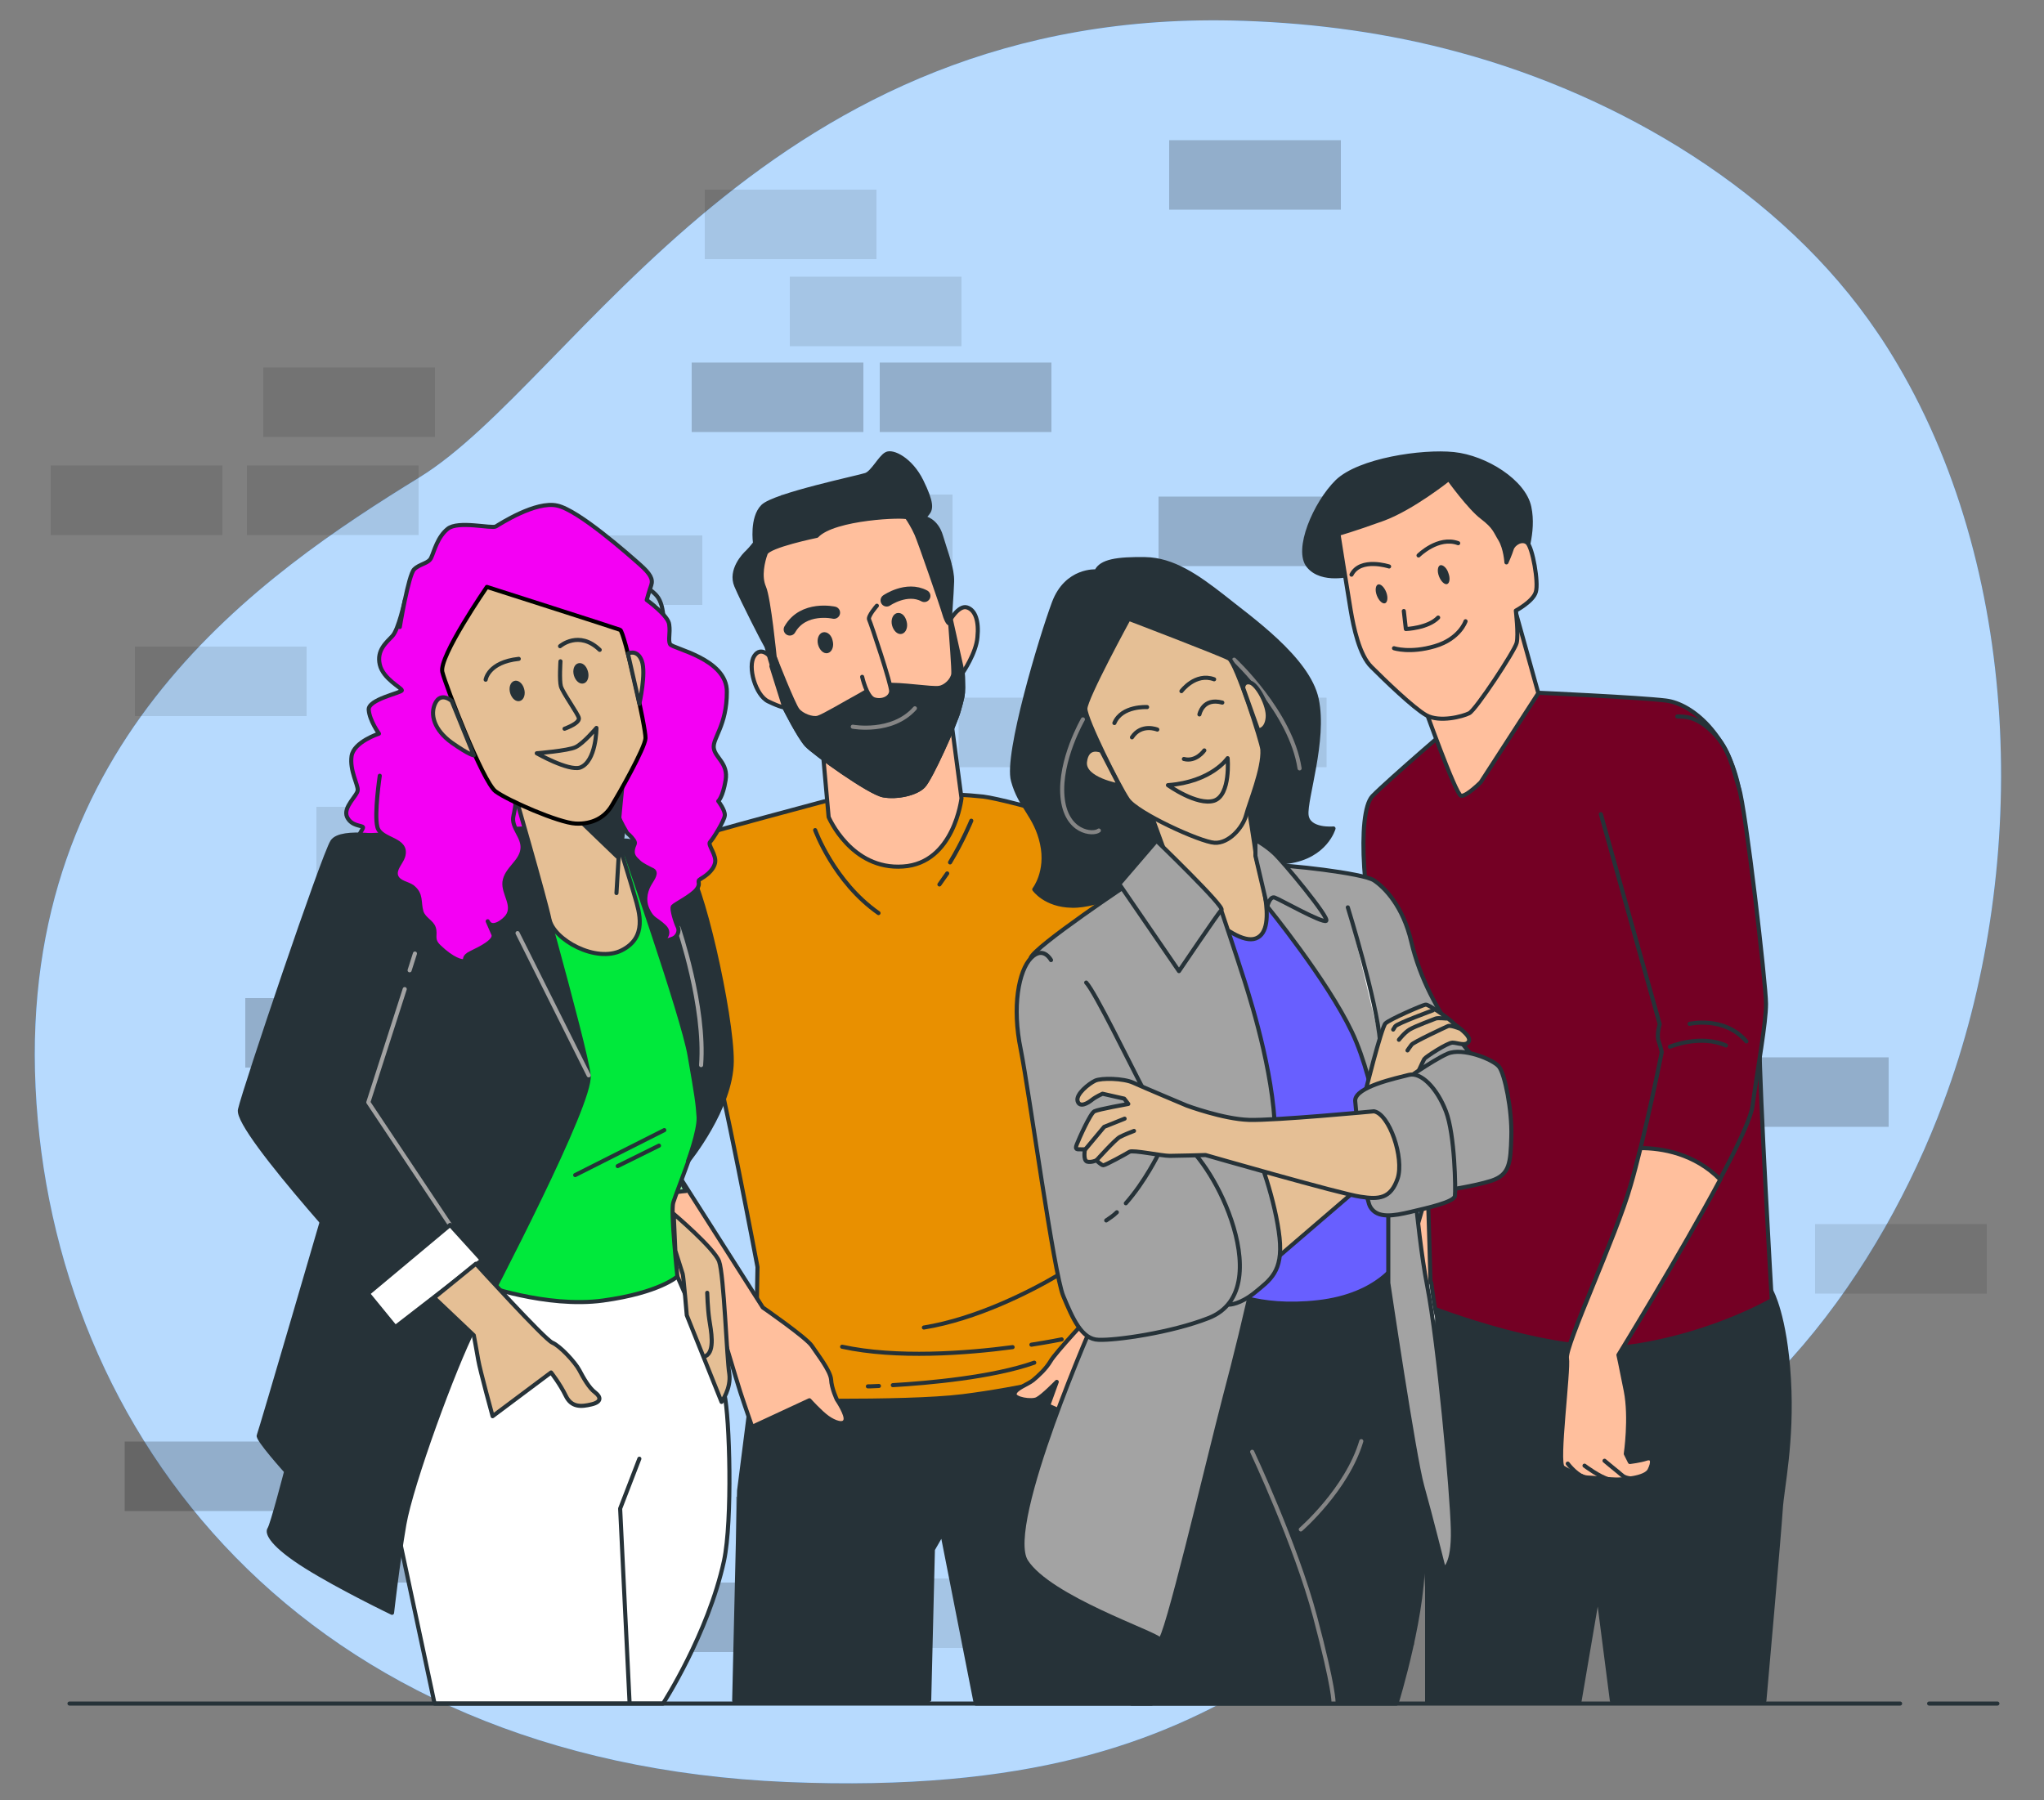
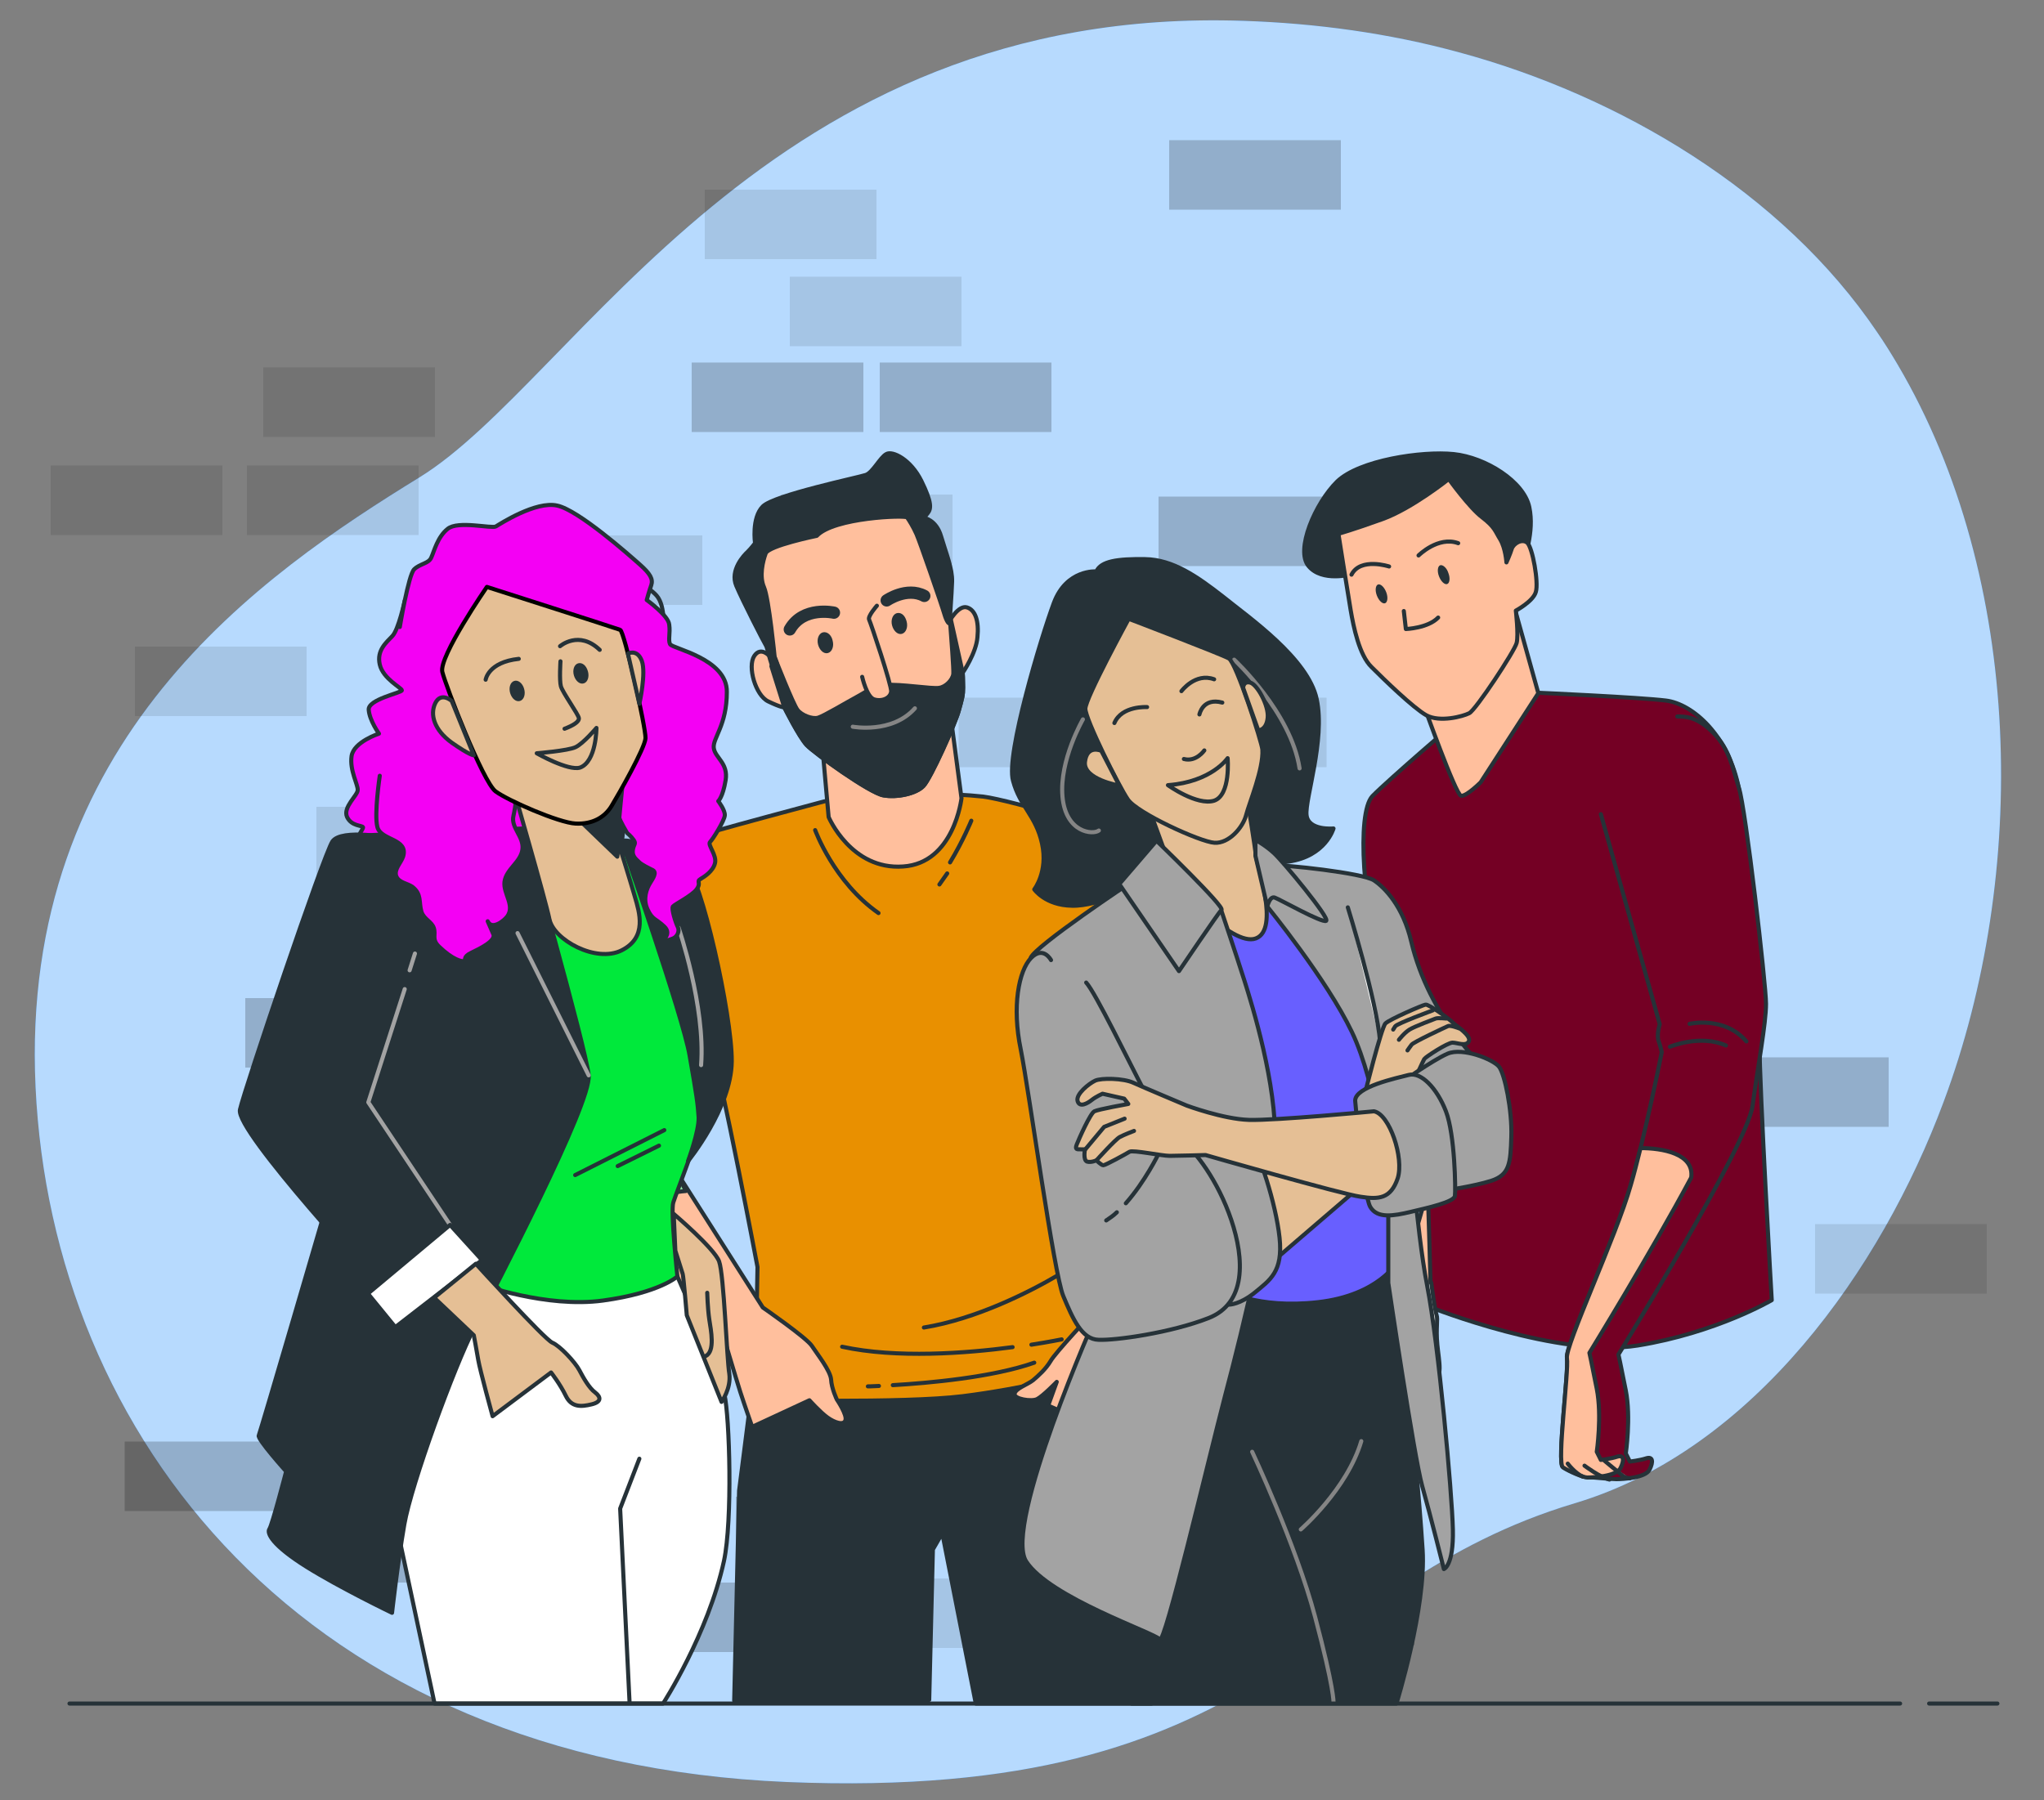
<svg xmlns="http://www.w3.org/2000/svg" id="Слой_1" x="0px" y="0px" viewBox="0 0 500 440.4" style="enable-background:new 0 0 500 440.4;" xml:space="preserve">
  <rect x="0" y="0" width="500" height="440.4" fill="#808080" stroke="none" />
  <style type="text/css">
	.st0{fill:#0D83FD;}
	.st1{opacity:0.7;fill:#FFFFFF;enable-background:new    ;}
	.st2{opacity:0.2;enable-background:new    ;}
	.st3{opacity:0.1;enable-background:new    ;}
	.st4{fill:#263238;stroke:#263238;stroke-linecap:round;stroke-linejoin:round;stroke-miterlimit:10;}
	.st5{fill:#FFBF9D;stroke:#263238;stroke-linecap:round;stroke-linejoin:round;stroke-miterlimit:10;}
	.st6{fill:#740024;stroke:#263238;stroke-linecap:round;stroke-linejoin:round;stroke-miterlimit:10;}
	.st7{fill:none;stroke:#263238;stroke-linecap:round;stroke-linejoin:round;stroke-miterlimit:10;}
	.st8{fill:#263238;}
	.st9{fill:#FFFFFF;stroke:#263238;stroke-linecap:round;stroke-linejoin:round;stroke-miterlimit:10;}
	.st10{fill:#92E3A9;stroke:#263238;stroke-linecap:round;stroke-linejoin:round;stroke-miterlimit:10;}
	.st11{fill:#E99000;stroke:#263238;stroke-linecap:round;stroke-linejoin:round;stroke-miterlimit:10;}
	.st12{fill:none;stroke:#263238;stroke-width:3;stroke-linecap:round;stroke-linejoin:round;stroke-miterlimit:10;}
	.st13{fill:none;stroke:#858585;stroke-linecap:round;stroke-linejoin:round;stroke-miterlimit:10;}
	.st14{fill:#685FFF;stroke:#263238;stroke-linecap:round;stroke-linejoin:round;stroke-miterlimit:10;}
	.st15{fill:#E5BF95;stroke:#263238;stroke-linecap:round;stroke-linejoin:round;stroke-miterlimit:10;}
	.st16{fill:#A3A3A3;stroke:#263238;stroke-linecap:round;stroke-linejoin:round;stroke-miterlimit:10;}
	.st17{fill:#F400F4;stroke:#263238;stroke-linecap:round;stroke-linejoin:round;stroke-miterlimit:10;}
	.st18{fill:#00E93B;stroke:#263238;stroke-linecap:round;stroke-linejoin:round;stroke-miterlimit:10;}
	.st19{fill:none;stroke:#A3A3A3;stroke-linecap:round;stroke-linejoin:round;stroke-miterlimit:10;}
	.st20{fill:#E5BF95;stroke:#000000;stroke-linecap:round;stroke-linejoin:round;stroke-miterlimit:10;}
</style>
  <path class="st0" d="M464.2,89.2c-1.6-2.7-3.2-5.3-5-7.9C436,46.9,396.1,23.4,356.9,12.8c-17.2-4.7-34.9-7.1-52.7-7.7  c-116.6-4-163.1,88-201.6,111.7S4.7,181,8.7,266s65.2,165,183.8,170c118.6,4.9,126.5-48.4,192.7-68.2c43.8-13.1,75-57.3,90.2-98.1  C496.2,214.1,495.2,141.8,464.2,89.2z" />
  <path class="st1" d="M464.2,89.2c-1.6-2.7-3.2-5.3-5-7.9C436,46.9,396.1,23.4,356.9,12.8c-17.2-4.7-34.9-7.1-52.7-7.7  c-116.6-4-163.1,88-201.6,111.7S4.7,181,8.7,266s65.2,165,183.8,170c118.6,4.9,126.5-48.4,192.7-68.2c43.8-13.1,75-57.3,90.2-98.1  C496.2,214.1,495.2,141.8,464.2,89.2z" />
  <rect x="420" y="258.7" class="st2" width="42" height="17" />
  <rect x="283.4" y="121.5" class="st2" width="42" height="17" />
  <rect x="257.5" y="147.2" class="st2" width="42" height="17" />
  <rect x="286" y="34.3" class="st2" width="42" height="17" />
  <rect x="252" y="240.5" class="st2" width="42" height="17" />
  <rect x="169.2" y="88.7" class="st2" width="42" height="17" />
  <rect x="215.2" y="88.7" class="st2" width="42" height="17" />
  <rect x="180" y="366.2" class="st2" width="42" height="17" />
  <rect x="158" y="387.2" class="st2" width="42" height="17" />
  <rect x="234.5" y="170.7" class="st3" width="42" height="17" />
  <rect x="172.4" y="46.4" class="st3" width="42" height="17" />
  <rect x="444" y="299.5" class="st3" width="42" height="17" />
  <rect x="198" y="325.5" class="st3" width="42" height="17" />
  <rect x="246" y="325.5" class="st3" width="42" height="17" />
  <rect x="250" y="301.5" class="st3" width="42" height="17" />
  <rect x="282.5" y="170.7" class="st3" width="42" height="17" />
  <rect x="304" y="385.5" class="st2" width="42" height="17" />
  <rect x="100.4" y="173.9" class="st2" width="42" height="17" />
  <rect x="77.4" y="197.4" class="st3" width="42" height="17" />
  <rect x="125.4" y="197.4" class="st3" width="42" height="17" />
  <rect x="84" y="300.5" class="st2" width="42" height="17" />
  <rect x="270" y="219.2" class="st3" width="42" height="17" />
  <rect x="207" y="386.2" class="st3" width="42" height="17" />
  <rect x="193.2" y="67.7" class="st3" width="42" height="17" />
  <rect x="60" y="244.2" class="st2" width="42" height="17" />
  <rect x="84" y="223.2" class="st3" width="42" height="17" />
  <rect x="191" y="121" class="st3" width="42" height="17" />
  <rect x="129.8" y="131" class="st3" width="42" height="17" />
  <rect x="337" y="258.7" class="st2" width="42" height="17" />
  <rect x="30.5" y="352.7" class="st2" width="42" height="17" />
  <rect x="12.4" y="113.9" class="st3" width="42" height="17" />
  <rect x="60.4" y="113.9" class="st3" width="42" height="17" />
  <rect x="64.4" y="89.9" class="st3" width="42" height="17" />
  <rect x="33" y="158.2" class="st3" width="42" height="17" />
  <rect x="87.5" y="370.2" class="st2" width="42" height="17" />
  <path class="st4" d="M330.6,140.5c0,0-7.2,2-10.5-2c-3.3-3.9,1.6-15.4,7-20.7c5.4-5.2,20.7-7.5,28.5-6.7s17.2,6.7,18.5,13  c1.3,6.2-1.3,12.3-1.5,14.3c-0.2,2-4.8,2-5.4,1c-0.7-1-10.5-15.4-12.5-16.1c-2-0.7-3.3,0.7-5.4,1.8s-18.4,8-18.4,8L330.6,140.5z" />
  <path class="st5" d="M354.5,305.1l-3.2-21l-7.4,25.6l0,0c-1.8,3.1-3.9,7.1-4.9,10.1c-1.8,5.9,7.5,24.3,8.1,22.4s4.1-27,4.1-27  s0.7-4.3,0.4-7.7L354.5,305.1z" />
-   <path class="st4" d="M350.2,320c0,0-6.7,2.3-6.7,16.6c0,3.9,5.6,44.9,5.6,51.7c0,12.9,0,28.4,0,28.4h37.2l4.6-27l3.4,26.4h37.3  c0,0,3.7-41.7,4-46.8c0.3-5.2,2.9-16.4,2-31.9c-0.9-15.5-4.3-21.5-4.3-21.5l-82.3-1.4L350.2,320z" />
  <path class="st6" d="M357.1,175.8c0,0-17.5,15-21.4,19c-3.9,4.2-2.3,27.7,2.7,43.8c5,16.1,10.4,41.1,10.6,46.1  c0.3,5,1.1,35.2,1.1,35.2s31.3,12.4,50.5,9.3s32.8-11.1,32.8-11.1s-3-51.7-3-63c0-11.3-2.5-48.9-5-62s-11.3-20.9-17.9-21.7  c-6.6-0.8-31.1-1.9-31.1-1.9L357.1,175.8z" />
  <path class="st5" d="M348.2,172.3c0,0,7.9,22.2,9.2,22.4s4.8-3.3,4.8-3.3l14.1-21.8l-5.6-20.1c0,0-3.2,10.6-9.4,17.5  C355.3,173.8,348.2,172.3,348.2,172.3z" />
  <path class="st5" d="M354.4,117.2c0,0-9,7.2-16.2,9.8c-7.2,2.6-10.8,3.6-10.8,3.6s2.3,14.6,3,18.7c0.7,4.1,2.1,11,5.1,13.9  c3,3,10.2,10,13.4,11.8c3.3,1.8,8.9,0.3,10.5-0.5c1.6-0.8,11.1-15.2,11.6-17.2s-0.2-7.9-0.2-7.9s4.3-2.3,4.9-4.6  c0.7-2.3-0.8-10.8-2.1-12c-1.3-1.1-3.4,0.2-3.8,1.5s-1.3,3.3-1.3,3.3s-0.2-3.4-1.5-5.6c-1.3-2.1-1.3-3-4.4-5.4  C359.5,124.3,354.4,117.2,354.4,117.2z" />
  <path class="st7" d="M343.4,149.5l0.5,4.4c0,0,5.4-0.2,7.9-2.8" />
-   <path class="st7" d="M341,158.6c0,0,3.9,1.3,10-0.5c6.1-1.8,7.5-6.1,7.5-6.1" />
  <path class="st7" d="M339.8,138.6c0,0-7-2.3-9.2,2" />
  <path class="st7" d="M347,135.9c0,0,4.8-4.8,9.7-3" />
  <path class="st8" d="M339.1,144.9c0.5,1.3,0.3,2.5-0.3,2.7s-1.5-0.6-2-1.9s-0.3-2.5,0.3-2.7S338.6,143.6,339.1,144.9z" />
  <path class="st8" d="M354.3,140.2c0.5,1.3,0.3,2.5-0.3,2.7s-1.5-0.6-2-1.9s-0.3-2.5,0.3-2.7S353.9,138.9,354.3,140.2z" />
  <path class="st6" d="M391.6,199.2l14.4,51.4c0,0-0.8,2.5-0.3,4c0.5,1.5,0.8,2.8,0.8,2.8s-4,20.2-7.6,32.5  c-3.5,12.4-16.1,39.3-15.6,42.3s-2.5,25.7-1,26.7c1.5,1,5,2.5,6,2.5s5.5,0.5,7.1,0.5c1.5,0,7.1-0.3,8.1-2.3s0.8-3.3-0.8-2.8  c-1.5,0.5-4,0.8-4,0.8l-1-2c0,0,1.3-8.8,0-15.4c-1.3-6.6-1.8-8.8-1.8-8.8s31.5-51.2,32.8-60.8c1.3-9.6,3.3-20.2,3.3-25  c0-4.8-5-47.9-6.6-52.7c-1.5-4.8-2.3-9.6-6.3-13.6s-6.8-4-8.8-4" />
  <path class="st7" d="M408.5,256.1c0,0,7.4-3.1,13.7-0.3" />
  <path class="st7" d="M413.3,250.5c0,0,8.5-2,13.9,4.3" />
-   <path class="st5" d="M401.3,280.9c-0.8,3.2-1.6,6.4-2.4,9.1c-3.5,12.4-16.1,39.3-15.6,42.3s-2.5,25.7-1,26.7s5,2.5,6,2.5  s5.5,0.5,7.1,0.5c1.5,0,7.1-0.3,8.1-2.3s0.8-3.3-0.8-2.8c-1.5,0.5-4,0.8-4,0.8l-1-2c0,0,1.3-8.8,0-15.4s-1.8-8.8-1.8-8.8  s15.1-24.6,24.9-42.9C414.5,282.2,406.5,280.9,401.3,280.9z" />
+   <path class="st5" d="M401.3,280.9c-0.8,3.2-1.6,6.4-2.4,9.1c-3.5,12.4-16.1,39.3-15.6,42.3s-2.5,25.7-1,26.7s5,2.5,6,2.5  c1.5,0,7.1-0.3,8.1-2.3s0.8-3.3-0.8-2.8c-1.5,0.5-4,0.8-4,0.8l-1-2c0,0,1.3-8.8,0-15.4s-1.8-8.8-1.8-8.8  s15.1-24.6,24.9-42.9C414.5,282.2,406.5,280.9,401.3,280.9z" />
  <path class="st9" d="M392.5,357.4c0,0,2.5,2.1,3.4,2.8c0.9,0.7,1.2,1.3,2.8,1.5" />
  <path class="st9" d="M387.6,358.6c0,0,3.7,2.8,6.1,3.4" />
  <path class="st9" d="M383.5,358.1c0,0,1.7,2.3,3.7,3.2" />
  <path class="st9" d="M350.1,313.8c0,0,0.9,6.8,1.3,7.9s-0.2,3.1,0.2,7.3c0.4,4.2,1.5,8.6-1.3,7.9c-2.7-0.7-4-7.9-3.8-9.7  c0.2-1.8-3.1-7.3-3.1-7.3" />
  <g>
    <path class="st10" d="M296.8,276.6c-2.6-4.9-21.6-72.3-21.6-72.3c-3.6,9.8-5.9,58.2-5.9,58.2l2.1,25.7l-0.4,4.8   c5-3.4,17.1-10.1,25.2-1.2c0.1-0.5,0.2-0.9,0.3-1.2C297.6,284.2,299.4,281.5,296.8,276.6z" />
    <path class="st7" d="M290.7,283.1c1.3,0.2,2.5,0.6,3.7,1.1" />
    <path class="st7" d="M272.9,285.5c0,0,6.4-2.5,13.2-2.7" />
    <path class="st7" d="M293.2,280.4c0,0-5.6-3.4-10.1-2.1" />
  </g>
  <polygon class="st4" points="179.6,416.1 180.8,364.7 184.4,336.5 269.4,333.6 277,353.8 281.7,416.8 238.7,416.8 230.5,375.1   228.2,379.1 227.3,415.9 " />
  <path class="st11" d="M206.4,194.8c0,0-37,9.8-39.3,10.9c-2.3,1.1,2.7,34.8,6.2,47c3.5,12.3,12,57.3,12,57.3l-0.6,32.5  c0,0,36.3,0.9,50.8-0.9c14.5-1.8,30.5-5.8,30.5-5.8s5.2-28.8,3.4-47.7s3.4-66,3.5-69.1c0.1-3.1,2.4-14.7,2.4-14.7  s-27.7-8.5-34.8-9.4C233.4,194.1,216.7,193.6,206.4,194.8z" />
  <path class="st7" d="M199.4,203.1c0,0,4.6,12.7,15.5,20.3" />
  <path class="st7" d="M237.6,200.8c0,0-2,4.9-5.2,10.2" />
  <line class="st7" x1="231.7" y1="213.7" x2="229.8" y2="216.4" />
  <path class="st7" d="M218.4,338.9c8.6-0.5,24.4-1.9,34.6-5.5" />
  <path class="st7" d="M212.3,339.2c0,0,1,0,2.7-0.1" />
  <path class="st7" d="M247.7,329.6c-11.3,1.5-28.4,2.8-41.7-0.1" />
  <path class="st7" d="M259.7,327.7c0,0-2.9,0.6-7.4,1.3" />
  <path class="st7" d="M258.8,312c-6.8,4-19.9,10.7-32.8,12.8" />
  <path class="st7" d="M263.7,309.1c0,0-0.9,0.6-2.6,1.6" />
  <path class="st5" d="M201.1,182l1.6,17.9c0,0,5.5,13,18.2,12.1c12.5-0.8,14.3-16.7,14.3-16.7l-2.5-18.9c0,0-11,9.1-17.1,8.4  C209.4,183.9,201.1,182,201.1,182z" />
  <path class="st5" d="M188.5,160.8c0,0-2.3-2.9-4-0.3s0.3,9.6,3.4,11.1c3.1,1.5,4,1.5,4,1.5s3.5,7,5.4,9.1  c1.9,2.1,15.5,11.8,18.8,12.4s8-0.4,9.8-2.3c1.8-1.9,7.7-15.1,8.6-18.3c0.9-3.2,1.1-3.9,1.1-5.8c0-1.9-0.1-3.6-0.1-3.6  s3.3-4.8,3.6-8.7c0.4-3.9-0.5-6.7-2.6-7.3s-4.4,3.6-4.4,3.6l-6.9-21.2c0,0-2.3-5.8-4.4-6.5c-2-0.7-16.8,1.1-23.1,3.7  c-6.3,2.6-12.4,5.4-12.9,8.3C184.6,139.4,188.5,160.8,188.5,160.8z" />
  <path class="st4" d="M199.8,131.1c0,0-11.8,2.4-12.5,4.3s-1.6,5.6-0.4,8.3c1.2,2.8,2.6,17.1,2.6,17.1s1.8,4.5,0.5,3.8  c-1.3-0.6-2.2-6-2.6-6.6s-5.7-10.9-7.3-14.7c-1.6-3.8,1.9-7.5,2.8-8.3c0.9-0.9,1.8-2.1,1.8-2.1s-0.9-6.2,1.9-9  c2.8-2.8,23.5-7.1,25.2-7.7c1.7-0.6,3.5-4.3,5-5.1c1.5-0.9,6,1.3,8.6,6.6c2.6,5.3,2.4,6.8,1.5,7.9s-0.9,1.1-0.9,1.1s3,0.4,4.2,4.5  c1.2,4.1,2.8,7.9,2.7,11.1c-0.1,3.2-0.6,9.4-0.6,10c0,0.6-0.7,0-1.3-2.1c-0.6-2.1-6-17.7-6.8-19.5s-1.8-3.4-2.3-4.1  C221.5,126,204,126.6,199.8,131.1z" />
  <path class="st4" d="M216.1,194.6c3.3,0.6,8-0.4,9.8-2.3c1.8-1.9,7.7-15.1,8.6-18.3c0.9-3.2,1.1-3.9,1.1-5.8c0-1.9-0.1-3.6-0.1-3.6  l-2.9-13c-0.1,0.2-0.2,0.3-0.2,0.4c0.3,4,0.9,11.8,0.8,12.9c-0.2,1.5-1.9,3.2-3.5,3.4c-1.7,0.3-9.5-1-12.9-0.7s-4.6,1.5-7.2,2.9  c-2.6,1.4-8.1,4.7-9.5,5.1s-4-0.6-5-1.9c-1.1-1.4-5.6-12.9-5.6-12.9c0,0.7-0.8,2.2-0.8,2.2l3.2,10.2c0,0,3.5,7,5.4,9.1  C199.2,184.3,212.8,194.1,216.1,194.6z" />
  <path class="st5" d="M214.5,148.2c0,0-2.3,2.6-1.9,3.4c0.4,0.8,5.5,16,5.4,17.6c-0.2,1.7-2.4,2.5-4.2,1.9c-1.8-0.6-2.9-5.5-2.9-5.5" />
  <path class="st12" d="M216.9,146.9c0,0,4.9-3.4,9.2-1.1" />
  <path class="st12" d="M204,149.9c0,0-7.5-1.7-10.8,4.1" />
  <path class="st4" d="M203.2,156.9c0.3,1.1-0.1,2.2-0.8,2.4c-0.7,0.2-1.5-0.6-1.8-1.7c-0.3-1.1,0.1-2.2,0.8-2.4  C202.2,155,203,155.8,203.2,156.9z" />
  <path class="st4" d="M221.3,152.2c0.3,1.1-0.1,2.2-0.8,2.4c-0.7,0.2-1.5-0.6-1.8-1.7c-0.3-1.1,0.1-2.2,0.8-2.4  C220.3,150.3,221,151,221.3,152.2z" />
  <path class="st13" d="M208.6,177.8c0,0,9.6,1.8,15.2-4.5" />
  <path class="st7" d="M296.6,290.6c0,0.1-0.1,0.3-0.1,0.5C296.5,290.9,296.6,290.8,296.6,290.6z" />
  <path class="st5" d="M296.3,291.8c-8.1-9-20.3-2.2-25.2,1.2l-2.6,23.7l-1.2,4.5c0,0-9.2,9.8-10.3,11.8c-1.2,2-3,3.6-4.3,4.7  c-1.4,1.1-4.3,2-4.5,3.3c-0.3,1.3,4.2,2,5.5,1.3c1.4-0.7,4.8-4.2,4.8-4.2l-2.1,5.8l17.4,7.6c0,0,1-5.1,1.5-8.2  c0.5-3.1,1.4-10.5,1.6-11.8c0.2-1.3,17.7-32.1,19.6-40.2C296.4,291.4,296.4,291.6,296.3,291.8z" />
  <path class="st5" d="M167.1,205.7c0,0-4.6,4.2-5.6,8.5c-1,4.2-16.1,57.2-19.7,65.3s-4.1,14.5-2.2,17.6c1.9,3.1,36.8,27.9,36.8,27.9  s3.7,12.5,4.7,15.6s2.9,8.5,2.9,8.5l14-6.5c0,0,2.6,2.9,4.4,4.2c1.8,1.3,4,2,4.4,0.7c0.5-1.3-2.1-5.1-2.1-5.1s-1.3-2.7-1.4-4.9  c-0.2-2.2-3.4-6.2-4.7-8.2s-12-9.4-12-9.4l-21.9-34.4l8.6-32.7C173.3,252.7,165.6,214.8,167.1,205.7z" />
  <path class="st10" d="M164.7,285.4l9.9-27.8c0,0-9.1-42.9-7.5-52c0,0-4.6,4.2-5.6,8.5c-1,4.2-16.1,57.2-19.7,65.3  c-3.5,8-4.1,14.5-2.2,17.6c0.5,0.9,3.6,4.8,9.5,8.1c2-3.9,7.3-12.9,18.7-13.7L164.7,285.4z" />
  <path class="st7" d="M148.3,283.9c0,0,6.7-0.9,12.9,1.6" />
  <path class="st7" d="M157.2,281.9c0,0,5.5,1.6,7.5,3.6" />
  <g>
    <path class="st4" d="M275.7,320.4c0,0-12.6,35.3-7.9,54.3c4.7,19,9,42.1,9,42.1h64.8c0,0,7.3-23.5,6.4-37.6s-2.6-29.9-2.6-29.9   l-3.4-40.6h-64.6L275.7,320.4z" />
    <path class="st13" d="M306.3,355.2c0,0,10.7,22.7,15.4,40.4s4.5,20.9,4.5,20.9" />
    <path class="st13" d="M318.2,374.2c0,0,11.3-9.8,14.8-21.6" />
  </g>
  <path class="st14" d="M313.3,213.5l-30.4,10c0,0,10.9,17.3,14.5,42.1s2.1,50,2.1,50s7.9,4.7,22.9,3s19.5-10,19.5-10  s-1.1-41.5-6.6-57.9C329.8,234.2,313.3,213.5,313.3,213.5z" />
  <g>
    <path class="st4" d="M268.2,139.8c0,0-7.3-0.6-10.4,7.7c-3.1,8.3-11.8,37.2-10,43.5c1.7,6.4,5.6,8.5,7.1,15.4   c1.5,6.9-1.9,11.2-1.9,11.2s2.7,3.9,9.2,4c6.6,0.2,16.4-5,22.9-6.6c6.6-1.5,21-2.9,30.1-4.2s11-8.1,11-8.1s-6.2,0.6-6.6-3.3   s4.6-18.3,2.5-28.3s-16.6-20-22.9-25.1c-6.4-5-12.3-9.1-19.1-9.2S269.3,137.3,268.2,139.8z" />
    <path class="st13" d="M264.9,176c0,0-5.8,10-5,18.9s7.5,9.4,8.9,8.3" />
    <path class="st13" d="M301.9,161.4c0,0,13.9,12.9,16,26.6" />
  </g>
  <path class="st15" d="M281.2,198.2l6.5,17.8c0,0,13.6,15.8,19.5,13.6s0.2-18.1,0-20.3s-2-13.2-2-13.2s-4.1,6.5-6.7,6.5  C295.8,202.5,281.2,198.2,281.2,198.2z" />
  <path class="st15" d="M276.1,151.4c0,0-10.6,19.4-10.6,22s8.2,19,10.4,22.2c2.2,3.3,17.7,10.4,21.2,10.6c3.5,0.2,6.9-3.7,7.7-6.7  c0.8-3.1,4.3-11.4,4-16.1c-0.1-1.7-6.4-21.3-8.2-22.3C298.9,160.1,276.1,151.4,276.1,151.4z" />
-   <path class="st7" d="M283.1,178.5c0,0-3.9-1.6-6.2,1.9" />
  <path class="st7" d="M293.4,174.8c0,0,0.8-4.2,5.6-2.9" />
  <path class="st7" d="M280.6,173c0,0-6.2-0.4-8,3.9" />
  <path class="st7" d="M289,169.1c0,0,3.4-4.6,8-2.9" />
  <path class="st7" d="M294.6,183.6c0,0-2,2.9-5,2.1" />
  <path class="st15" d="M300.3,185.5c0,0-3.9,5.8-14.6,6.6c0,0,7.1,5.1,11.3,3.8C301.1,194.5,300.3,185.5,300.3,185.5z" />
  <path class="st15" d="M269.4,183.7c0,0-3.5-1.6-4,2.7c-0.5,4.3,8.4,5.8,8.4,5.8L269.4,183.7z" />
  <path class="st15" d="M304.1,168.3c0,0,0-1.7,1.7-1.3c1.7,0.4,4.6,5.6,4.3,8.6c-0.3,3.1-2.3,3.1-2.3,3.1L304.1,168.3z" />
  <path class="st16" d="M276.9,215.7c0,0-23.8,15.8-24.8,18.7s16.2,87.1,16.2,87.1s-22.9,51.6-17.3,60.5c5.7,8.9,31.5,17.5,32.7,19.1  s11.6-42.8,16-59.7c4.5-16.9,11.8-47.3,12.2-61.7s-5.5-33.5-7.5-39.8c-2-6.3-5.7-17.3-5.7-17.3L276.9,215.7z" />
  <path class="st16" d="M282.9,205.7c0,0,16.7,16.1,15.9,16.9c-0.8,0.8-10.4,15-10.4,15l-14.6-21.3L282.9,205.7z" />
  <path class="st16" d="M310,221.8c0,0,14.6,17.9,20.7,30.7c6.1,12.8,8.9,35.5,8.9,44.5s0,16.9,0,16.9s6.3,42.6,8.3,49.7  s5.3,20.3,5.3,20.3s2.4-0.8,2.2-9.7c-0.2-8.9-3.5-45.3-6.3-59.7c-2.8-14.4-4-38.3-5.9-42.6c-1.8-4.3-1.8-4.3-1.8-4.3l21.7-6.3  c0,0-13.5-12.2-17.9-31c-2-8.5-6.4-13.1-9.1-14.9s-21.9-3.9-25.2-3.7C307.8,211.9,310,221.8,310,221.8z" />
  <path class="st16" d="M310,221.8c0,0,0.6-2.6,1.8-2.2s11.6,6.3,12.6,5.7s-10.6-14.6-12.8-16.6s-4.5-3.2-4.5-3.2v3.9L310,221.8z" />
  <path class="st9" d="M329.7,222c0,0,7.1,22.9,7.9,32.9" />
  <path class="st15" d="M333.8,267.9c0,0,4.1-16.5,5.1-17.5s9.1-4.5,9.8-4.6c0.7-0.2,6,3.6,6.8,4.5c0.8,0.8,4.5,3.1,3.8,4.5  c-0.7,1.3-2.8,0.3-4,0.3s-6.6,3.5-6.9,4c-0.3,0.5-2.1,4.6-2.8,5.8C344.8,265.9,333.8,267.9,333.8,267.9z" />
  <path class="st7" d="M356.9,251.6c0,0-2.2-0.9-2.8-0.5c-0.7,0.3-8.4,3.9-8.8,4.5c-0.4,0.5-1,1.4-1,1.4" />
  <path class="st7" d="M342.2,254.4c0,0,1.3-1.7,2.6-2.5c1.3-0.8,5.9-2.5,6.4-2.7c0.5-0.2,2.6,0,2.6,0" />
  <path class="st7" d="M350.5,247.2c0,0-8.7,3.2-9.2,3.9c-0.5,0.8-0.5,0.8-0.5,0.8" />
  <g>
    <path class="st16" d="M342.1,265.3c0,0,8.3-5.9,12-7.5s11.2,1.4,12.6,3.2s3.2,10.6,3,17.1c-0.2,6.5-0.4,9.3-4.9,10.8   c-4.5,1.4-10.6,2.2-11.2,2.4s-1.2-12.2-5.1-18.9C344.7,265.7,342.1,265.3,342.1,265.3z" />
    <path class="st16" d="M331.5,269.3c0,0,2,23.1,3.7,26s5.7,2.2,9.9,1.2s10.6-2.4,10.8-3.9s0-15-2.2-20.7c-2.2-5.7-6.1-9.7-9.1-8.9   C341.5,263.8,331.5,265.9,331.5,269.3z" />
  </g>
  <path class="st15" d="M312.8,307.4l24.8-21.3l-10.4-6.9l-19.8,8.8C307.3,287.9,312.6,302,312.8,307.4z" />
  <g>
    <path class="st16" d="M300.7,319.2c0,0,2.6,0,6.3-3c3.6-3,6.9-5,6-13.4s-5.1-21.3-7.1-23c-2-1.7-14.7,0.3-15,1.2   s10.1,15.9,10.9,24.6C302.5,314.4,300.7,319.2,300.7,319.2z" />
    <path class="st16" d="M257.1,234.9c0,0-1.9-3.6-4.9-0.5c-3,3.1-4.7,11.9-2.5,22.4c2.1,10.6,8.1,54.9,10.4,60.3   c2.3,5.5,4.5,10.6,8.6,10.7c4.1,0.2,17.7-1.7,26.9-5.3c9.3-3.6,8.8-14.5,5.6-24s-8.9-17.2-12.4-19.5c-3.5-2.3-5.3-5.3-8.9-12.1   s-11.9-24-14.2-26.5" />
    <path class="st7" d="M273.2,296.6c-0.8,0.8-1.7,1.4-2.6,2" />
    <path class="st7" d="M283.4,282.3c0,0-3.3,6.8-8,12.1" />
  </g>
  <path class="st15" d="M336.1,271.9c0,0-24.3,2.3-30.6,2.1s-15.2-3.5-15.2-3.5s-10.7-4.5-13.1-5.6s-7.8-1.2-9.3-0.5s-4.8,3.3-4.3,5  c0.5,1.7,2.5,0.5,3.5-0.3c1-0.8,2.6-1.5,2.6-1.5l5.3,1.2l1,1.3c0,0-7.3,1.3-8.3,1.8s-3.8,6.8-4.3,8.1c-0.5,1.3,0,1.2,1,1.2s1,0,1,0  s-0.5,2.6,0.5,3c1,0.3,2.3-0.3,2.3-0.3s1.2,1.2,1.7,1.2s5.6-2.8,6.4-3.3c0.8-0.5,7.9,1,9.8,1s8.8-0.2,8.8-0.2s33.4,9.6,37.9,10.2  c4.5,0.7,7.4,0.5,9.1-4.5C343.5,283.3,339.9,272.6,336.1,271.9z" />
  <path class="st7" d="M268.3,283.8c0,0,4.5-5,5.6-5.6s3.5-1.5,3.5-1.5" />
  <polyline class="st7" points="265.5,281.2 270.1,275.7 275.1,273.7 " />
  <path class="st7" d="M147.1,138.7c0,0,1.4,0.8,3.5,1.6c2.2,0.8,7.6,2.7,10,5.4s1.6,9.2,1.6,9.2" />
  <line class="st7" x1="116.2" y1="161.3" x2="114" y2="165.9" />
  <path class="st17" d="M99,147c0,0-1.5,7-3,8.6c-1.5,1.6-3.9,3.5-3.1,7c0.8,3.5,5.4,5.7,5.4,6.3c0,0.6-8.4,2.2-8.1,4.8  c0.2,2.6,2.5,5.8,2.5,5.8s-6.2,2-6.7,5.5c-0.5,3.5,1.6,7,1.5,8.3c0,1.3-3.7,4.2-2.6,6.6c1.1,2.3,3.7,2,3.9,2.5  c0.1,0.4-1.5,2.3-1.5,3.5s0.8,2.2,0.8,2.2h49.3l-14-72.9l-18.5,7.1L99,147z" />
  <path class="st9" d="M165.7,312.3c0,0,10.2,23.1,11.5,28.8c1.3,5.7,2,30.9-0.1,40.8c-3.9,17.9-14.9,34.9-14.9,34.9h-55.9l-11.5-53.9  l16.8-52.5L165.7,312.3z" />
  <polyline class="st7" points="156.4,356.9 151.7,369.1 154,416.5 " />
  <g>
    <path class="st15" d="M164.8,297c0,0,9.9,8.4,11.1,11.6c1.2,3.2,1.9,24,2.5,27.5c0.5,3.6-1.9,6.9-1.9,6.9l-8.5-21.2   c0,0-0.8-9.5-1-10.1c-0.2-0.6-1.8-5.7-1.8-5.7L164.8,297z" />
    <path class="st15" d="M173,316.3c0,0,0.1,3.8,0.5,6.5c0.4,2.7,1.5,7.8-0.9,9" />
  </g>
  <path class="st18" d="M129,207.4l13.4,0.4l9.6,0.3l11.2,9.4c0,0,9.4,46.7,10.1,49.6c0.8,2.9-8,25-8.6,27.1c-0.7,2.1,1,18.1,1,18.1  s-4.3,4-18.2,5.9c-13.9,1.9-30-4-30-4s10.6-27.7,12.8-42.7c0,0,2-28.8,1.3-37C131,226.4,129,207.4,129,207.4z" />
  <line class="st7" x1="162.5" y1="276.5" x2="140.7" y2="287.5" />
  <line class="st7" x1="161.2" y1="280.3" x2="151.1" y2="285.3" />
  <path class="st15" d="M125.3,192c0,0,8.1,28,9.1,32.9c1,5,11.4,10.8,17.7,7.6s4.3-9.3,3.2-13.1c-1.1-3.8-3.4-11.2-3.4-11.2l2.4-22.7  c0,0-7.7,10.2-10.5,11.4C141.2,198,125.3,192,125.3,192z" />
  <polygon class="st4" points="140.4,199.4 151,209.6 153.6,187.6 " />
-   <line class="st7" x1="151.4" y1="208.5" x2="150.8" y2="218.5" />
  <path class="st4" d="M152.1,205.9c0,0,15,42.8,16.6,52.4c1.7,9.7,2,11.8,2.2,15.1c0.1,3.4-2.6,10.7-2.6,10.7s10.6-13,10.7-24.4  c0.1-11.3-7.6-45.6-11.2-47.7C153.4,203.8,152.1,205.9,152.1,205.9z" />
  <path class="st19" d="M166,227c0,0,6.6,19.2,5.5,33.6" />
  <path class="st17" d="M115.2,158.5l6.8-9.6l31.4,31.9c0,0-1.9,18.7-1.9,19.2c0,0.6,1.9,3.8,1.9,3.8s0.9,0.7,1.6,1.7  c0.7,1,0,1-0.2,2.5s0.8,2.2,1.5,2.9c0.7,0.7,2.4,1.5,3.4,2c1,0.6,0.1,1.9-0.7,3.2c-0.8,1.3-1.8,3.8-0.6,6.4c1.2,2.6,2,2.2,4.1,4.2  c2.1,2-1,3.9-1,3.9s1.6-0.4,2.9-0.9c1.3-0.4,1.9-1.9,1.4-2.9s-1.6-4.4-1.2-5c0.5-0.6,4.6-2.6,5.8-4.2c1.2-1.6-0.1-1.9,0.9-2.5  c1-0.6,3.1-1.9,3.6-3.9c0.5-2-1.9-4.5-1.2-5.2c0.7-0.7,3.5-5.2,3.6-6.5s-1.6-3.5-1.6-3.5s1.1-0.9,1.8-5.1c0.7-4.2-2.6-5.5-2.9-7.9  s3.2-5.5,3.2-13.7c0.1-8.2-13.4-10.6-13.9-11.7s0.1-2.6-0.2-4.8c-0.2-2.2-5.5-6-5.5-6s0.6-2.2,1.1-3.6c0.5-1.5-0.2-2.8-2.8-5.1  c-2.6-2.3-15-13.3-20.2-14.4c-5.2-1.2-14,4.5-15,5.1c-1,0.6-9.3-1.5-11.8,0.6c-2.5,2-3.3,5.5-4,7c-0.6,1.5-2.8,1.5-4.2,2.9  s-3.5,14.1-3.5,14.1" />
  <path class="st4" d="M128.1,202.7c0,0,15.2,53.5,15.9,60.4c0.7,6.9-23.1,52.3-28,61.8s-15.4,38.2-17.1,48.1c-1.7,9.9-3,21.6-3,21.6  s-12.7-6.1-21-11.3s-9.7-8.2-9-9.2S70,360,70,360s-7.2-8-6.7-8.8c0.4-0.8,16.7-56.7,16.7-56.7s4.3-90,6-90  C87.6,204.5,128.1,202.7,128.1,202.7z" />
  <line class="st19" x1="126.6" y1="228.3" x2="144" y2="263.1" />
  <path class="st4" d="M96,205.1c0,0-12.5-2.5-14.7,0.8c-2.2,3.4-21.4,60.3-22.6,65.6s34.9,44.1,34.9,44.1l18.6-12.4l-21.9-30.9  l12-44.1" />
  <polyline class="st19" points="99,242 90.1,269.7 110.1,299.7 " />
  <line class="st19" x1="101.5" y1="233.3" x2="100.2" y2="237.4" />
  <polygon class="st9" points="110.1,299.7 90,316.5 96.7,324.7 117.9,308.3 " />
  <path class="st15" d="M116.4,309.2c0,0,16.8,18.5,18.7,19.3s5.6,4.8,6.6,6.7c1,1.9,2.4,4.4,3.9,5.5c1.4,1.1,1.6,2.3-0.9,2.9  c-2.5,0.6-4.9,0.8-6.3-2.1s-3.6-5.7-3.6-5.7l-14.3,10.7c0,0-3.1-11.3-3.5-13.7s-1.1-6.1-1.1-6.1l-9.7-9.2L116.4,309.2z" />
  <path class="st17" d="M92.9,189.8c0,0-1.4,9.3-0.6,12.5c0.8,3.4,7.7,2.8,6.3,7.3c-0.5,1.5-2.2,3-1.7,4.7c0.6,1.7,2.8,1.8,4,2.7  c2.3,1.8,1.5,3.7,2.2,6.1c0.6,1.8,2.5,2.4,3,3.9c0.6,1.7-0.6,2.8,1.3,4.6c3.3,3.2,5.7,3.8,6.2,3.5c0.4-0.3-0.4-1,1.7-2  c2.1-1,6-2.9,5.4-4.5c-0.7-1.6-1.4-3.2-1.4-3.2c1,2.2,3.9,0,4.8-1.2c1.9-2.7-1-5.5-0.7-8.4c0.4-3.2,4-4.8,4.4-8  c0.4-3.1-2.9-5.3-2.2-8.2c0.3-1.3,0.5-2.8,0.5-2.8s-0.9-2.9-2.4-3.9c-1.4-1-1.9-5.1-2-6.6" />
  <path class="st20" d="M119.1,143.6c0,0-11.8,17.1-10.9,20.8c0.9,3.6,9.9,26.8,13,29.2c3.1,2.3,15.5,7.7,19.6,7.9  c4.1,0.2,7.1-1.5,8.8-4.3c1.7-2.8,8.2-14.2,8.3-16.6c0.1-2.5-5.2-26.2-6.2-26.5C150.7,153.7,119.1,143.6,119.1,143.6z" />
  <path class="st7" d="M137.1,161.8c0,0-0.3,4.6,0.1,6.1s4.3,6.9,4.4,7.8s-1.4,1.8-3.5,2.6" />
  <path class="st15" d="M110.5,171.5c0,0-2.6-2.3-4,0.5c-1.4,2.8-0.3,6.6,4,9.7c4.4,3.1,5.4,3.1,5.4,3.1L110.5,171.5z" />
  <path class="st15" d="M153.6,159.9c0,0,2.3-1.2,3.4,1.8c1.1,3-0.6,10.5-0.6,10.5L153.6,159.9z" />
  <path class="st15" d="M131.3,184.3c0,0,7.6-0.6,9.5-1.5c1.9-0.9,5.1-4.7,5.1-4.7s0,8.2-4,9.7C139,188.7,131.3,184.3,131.3,184.3z" />
  <path class="st15" d="M118.8,166.3c0,0,0.6-4.3,8.1-5.1" />
  <path class="st15" d="M137,158.1c0,0,4.6-4,9.7,0.9" />
  <path class="st8" d="M128.2,168.5c0.4,1.3,0,2.7-1,3s-2-0.6-2.4-1.9s0-2.7,1-3C126.7,166.3,127.8,167.1,128.2,168.5z" />
  <path class="st8" d="M143.8,164.2c0.4,1.3,0,2.7-1,3s-2-0.6-2.4-1.9c-0.4-1.3,0-2.7,1-3S143.4,162.8,143.8,164.2z" />
  <g id="Line">
    <g>
      <line class="st7" x1="464.8" y1="416.8" x2="17" y2="416.8" />
      <line class="st7" x1="488.6" y1="416.8" x2="471.9" y2="416.8" />
    </g>
  </g>
</svg>